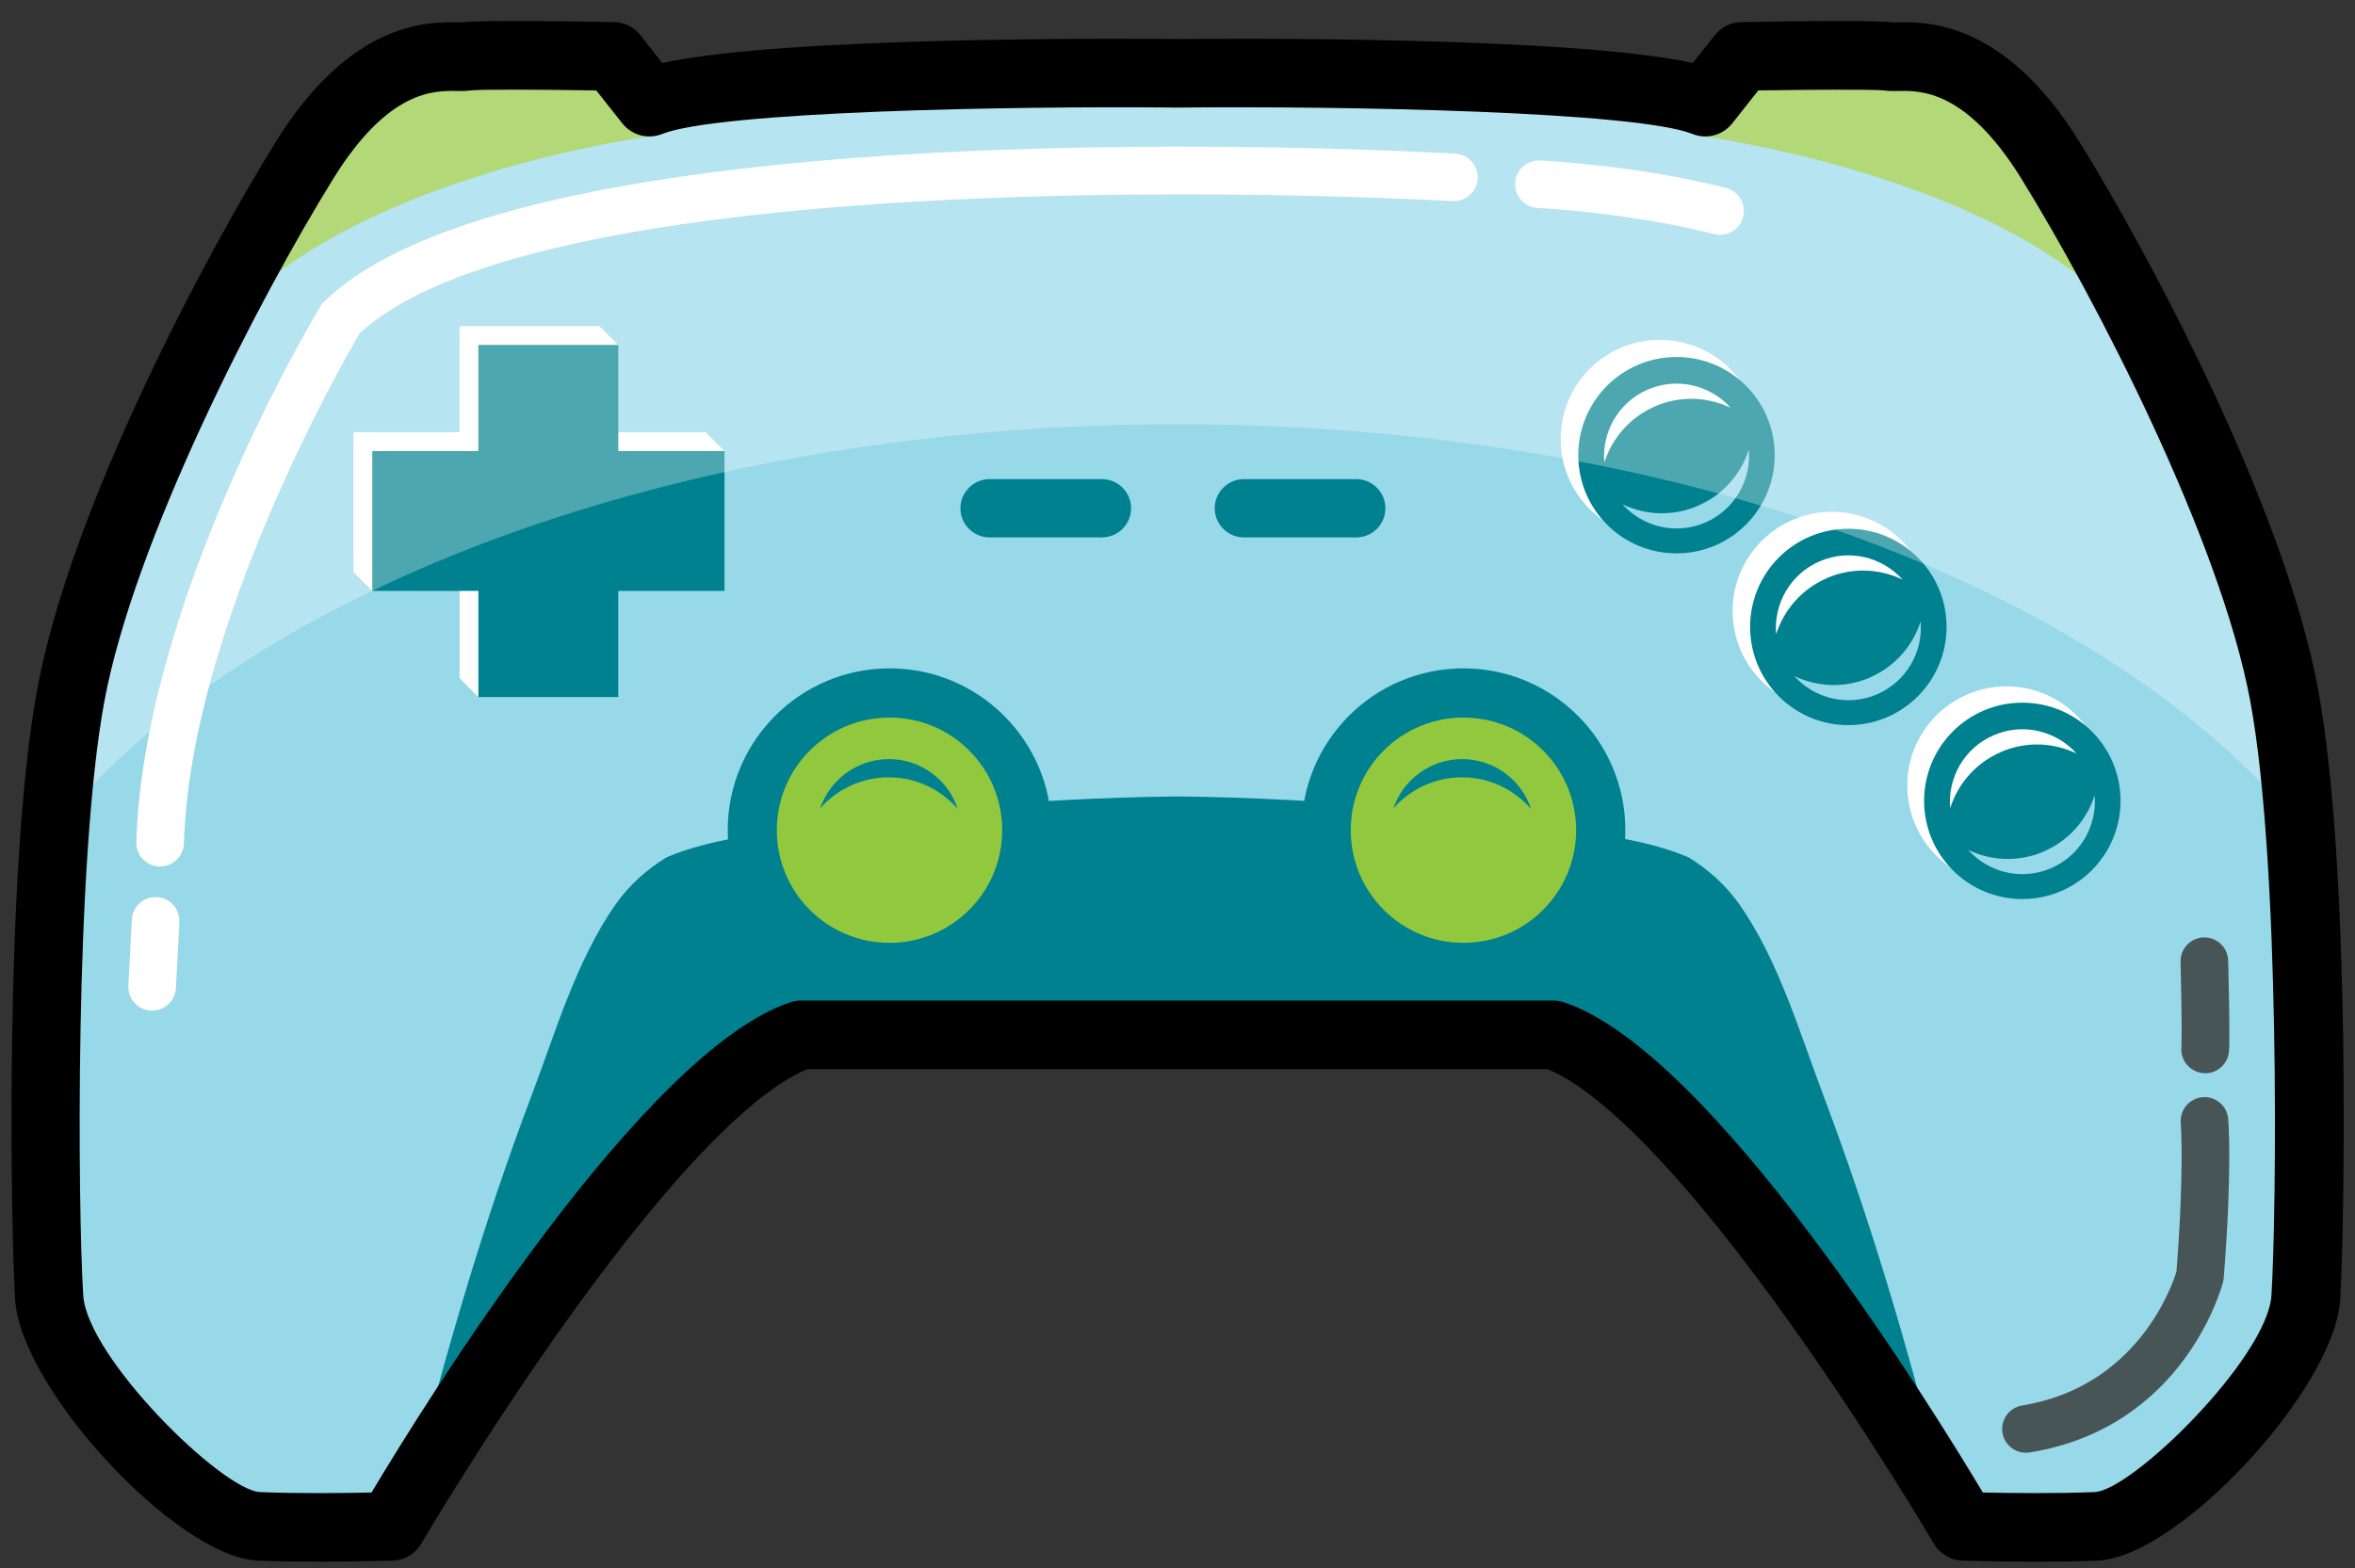
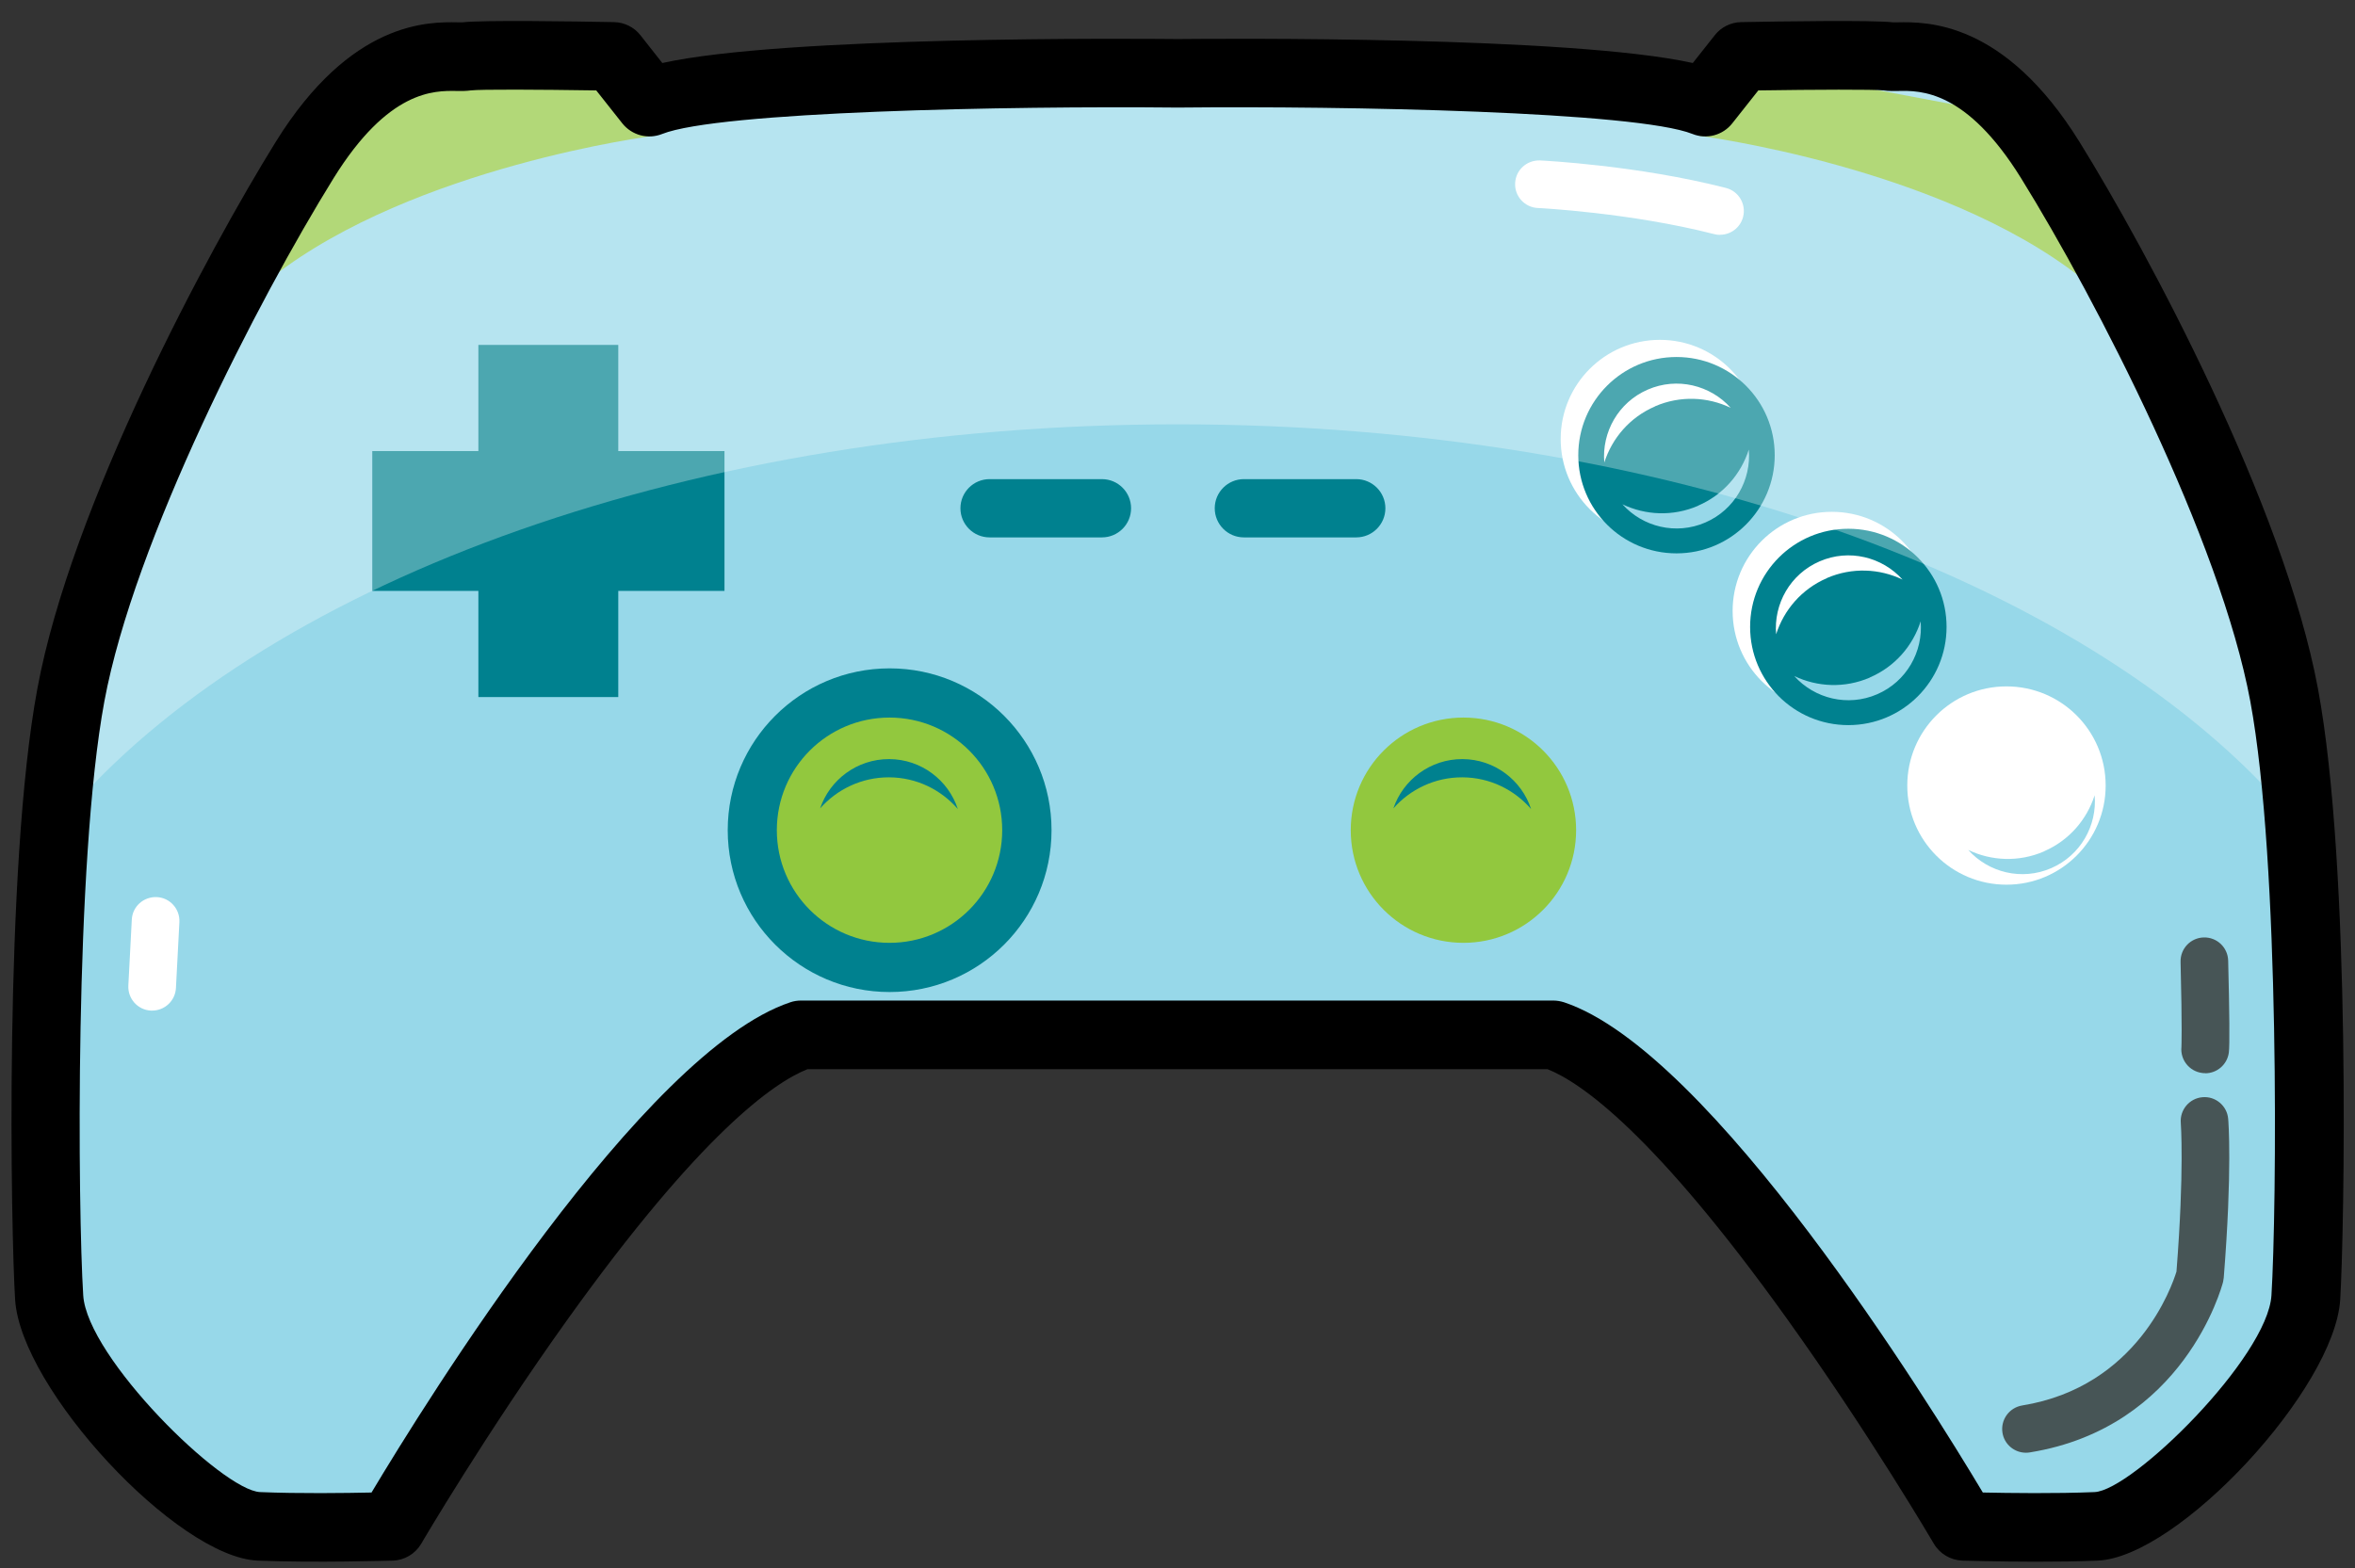
<svg xmlns="http://www.w3.org/2000/svg" width="653" height="435" viewBox="0 0 653 435" fill="none">
  <rect x="0" y="0" width="653" height="435" fill="#333333" stroke="none" />
  <path d="M633.306 192.768C624.627 145.998 589.19 77.802 568.449 44.407C547.738 10.982 528.344 16.339 523.675 15.68C519.006 15.022 482.911 15.68 482.911 15.68L472.885 28.368C449.719 19.092 326.5 20.348 326.5 20.348C326.5 20.348 203.281 19.092 180.115 28.368L170.089 15.68C170.089 15.68 133.994 15.022 129.325 15.68C124.656 16.339 105.262 11.012 84.55 44.407C63.839 77.832 28.403 145.998 19.693 192.768C11.014 239.539 12.331 338.467 13.678 359.862C15.024 381.257 55.788 422.672 71.831 423.36C87.873 424.018 108.614 423.36 108.614 423.36C108.614 423.36 180.145 301.062 222.256 287.028H430.804C472.915 301.062 544.446 423.36 544.446 423.36C544.446 423.36 565.157 424.018 581.199 423.36C597.241 422.702 638.035 381.257 639.352 359.862C640.699 338.467 642.016 239.569 633.336 192.768" fill="#97D8E9" />
-   <path d="M565.756 33.515L544.476 20.408L491.321 19.48L471.179 37.674C471.179 37.674 537.383 46.142 576.71 76.754C583.683 82.171 565.756 33.545 565.756 33.545" fill="#92C83E" />
+   <path d="M565.756 33.515L491.321 19.48L471.179 37.674C471.179 37.674 537.383 46.142 576.71 76.754C583.683 82.171 565.756 33.545 565.756 33.545" fill="#92C83E" />
  <path d="M86.586 33.515L107.865 20.408L161.02 19.48L181.163 37.674C181.163 37.674 114.959 46.142 75.632 76.754C68.658 82.171 86.586 33.545 86.586 33.545" fill="#92C83E" />
-   <path d="M195.678 119.874H166.228L171.406 95.696L166.228 90.459H127.439V119.874H97.989V158.655L103.256 163.862L127.439 158.655V188.1L132.647 193.336L166.228 188.1V158.655H195.678L200.886 125.17L195.678 119.874Z" fill="white" />
  <path d="M305.549 149.05H274.393C269.933 149.05 266.312 145.43 266.312 140.971C266.312 136.512 269.933 132.892 274.393 132.892H305.549C310.009 132.892 313.63 136.512 313.63 140.971C313.63 145.43 310.009 149.05 305.549 149.05Z" fill="#00818F" />
  <path d="M376.063 149.05H344.907C340.447 149.05 336.826 145.43 336.826 140.971C336.826 136.512 340.447 132.892 344.907 132.892H376.063C380.523 132.892 384.144 136.512 384.144 140.971C384.144 145.43 380.523 149.05 376.063 149.05" fill="#00818F" />
  <path d="M487.76 121.76C487.76 136.931 475.459 149.259 460.254 149.259C445.05 149.259 432.749 136.961 432.749 121.76C432.749 106.558 445.05 94.26 460.254 94.26C475.459 94.26 487.76 106.558 487.76 121.76Z" fill="white" />
  <path d="M535.437 169.458C535.437 184.629 523.136 196.958 507.932 196.958C492.728 196.958 480.427 184.659 480.427 169.458C480.427 154.257 492.728 141.958 507.932 141.958C523.136 141.958 535.437 154.257 535.437 169.458" fill="white" />
  <path d="M583.863 217.875C583.863 233.046 571.562 245.375 556.358 245.375C541.154 245.375 528.853 233.076 528.853 217.875C528.853 202.674 541.154 190.375 556.358 190.375C571.562 190.375 583.863 202.674 583.863 217.875Z" fill="white" />
  <path d="M539.747 173.887C539.747 188.908 527.566 201.117 512.511 201.117C497.457 201.117 485.275 188.938 485.275 173.887C485.275 158.835 497.457 146.656 512.511 146.656C527.566 146.656 539.747 158.835 539.747 173.887" fill="#00818F" />
  <path d="M506.555 160.331C513.559 157.309 521.161 157.698 527.536 160.75C521.909 154.466 512.691 152.162 504.55 155.693C496.379 159.224 491.77 167.513 492.488 175.922C494.643 169.189 499.552 163.384 506.555 160.361" fill="white" />
  <path d="M518.497 187.92C511.494 190.943 503.892 190.554 497.517 187.501C503.143 193.785 512.362 196.089 520.502 192.558C528.673 189.027 533.282 180.739 532.564 172.33C530.409 179.063 525.501 184.868 518.497 187.89" fill="#97D8E9" />
-   <path d="M587.993 222.123C587.993 237.145 575.812 249.354 560.758 249.354C545.703 249.354 533.522 237.175 533.522 222.123C533.522 207.072 545.703 194.893 560.758 194.893C575.812 194.893 587.993 207.072 587.993 222.123Z" fill="#00818F" />
  <path d="M554.802 208.568C561.805 205.545 569.407 205.934 575.782 208.987C570.155 202.703 560.937 200.399 552.796 203.93C544.626 207.461 540.017 215.749 540.735 224.158C542.89 217.425 547.798 211.62 554.802 208.598" fill="white" />
  <path d="M566.743 236.158C559.74 239.18 552.138 238.791 545.763 235.739C551.389 242.023 560.608 244.327 568.748 240.796C576.919 237.265 581.528 228.976 580.81 220.567C578.655 227.3 573.747 233.105 566.743 236.128" fill="#97D8E9" />
  <path d="M492.099 126.248C492.099 141.27 479.918 153.479 464.864 153.479C449.809 153.479 437.628 141.3 437.628 126.248C437.628 111.196 449.809 99.018 464.864 99.018C479.918 99.018 492.099 111.196 492.099 126.248Z" fill="#00818F" />
  <path d="M458.908 112.693C465.911 109.67 473.513 110.059 479.888 113.112C474.261 106.828 465.043 104.524 456.902 108.055C448.732 111.585 444.122 119.874 444.841 128.283C446.996 121.55 451.904 115.745 458.908 112.723" fill="white" />
  <path d="M470.849 140.283C463.846 143.305 456.244 142.916 449.869 139.864C455.496 146.148 464.714 148.452 472.855 144.921C481.025 141.39 485.635 133.101 484.916 124.692C482.761 131.425 477.853 137.23 470.849 140.253" fill="#97D8E9" />
  <path d="M200.886 125.111H171.436V95.666H132.647V125.111H103.227V163.892H132.647V193.337H171.436V163.892H200.886V125.111Z" fill="#00818F" />
-   <path d="M123.938 397.027L198.492 296.753L230.636 286.459L430.774 286.998L481.983 326.317L530.199 406.004L539.867 415.969C539.238 413.784 538.64 411.63 538.071 409.415C533.522 391.551 528.673 373.776 523.316 356.151C517.958 338.526 512.092 321.081 505.597 303.845C499.103 286.699 493.237 266.47 482.372 250.94C478.511 245.434 473.633 241.125 468.156 237.773C462.11 235.2 455.526 233.584 448.522 232.327C408.147 225.146 367.354 221.375 326.5 220.896C285.646 221.375 244.852 225.146 204.478 232.327C197.444 233.584 190.89 235.2 184.844 237.773C179.367 241.125 174.488 245.434 170.627 250.94C159.763 266.47 153.897 286.699 147.402 303.845C140.878 321.051 135.041 338.526 129.684 356.151C124.327 373.776 119.448 391.551 114.929 409.415C114.779 410.014 114.6 410.612 114.45 411.211L123.938 396.997V397.027Z" fill="#00818F" />
  <path d="M291.572 230.262C291.572 255.069 271.46 275.148 246.678 275.148C221.897 275.148 201.784 255.039 201.784 230.262C201.784 205.486 221.897 185.377 246.678 185.377C271.46 185.377 291.572 205.486 291.572 230.262Z" fill="#00818F" />
  <path d="M277.894 230.263C277.894 247.499 263.917 261.503 246.648 261.503C229.379 261.503 215.402 247.529 215.402 230.263C215.402 212.997 229.379 199.022 246.648 199.022C263.917 199.022 277.894 212.997 277.894 230.263Z" fill="#92C83E" />
-   <path d="M450.677 230.262C450.677 255.069 430.565 275.148 405.783 275.148C381.001 275.148 360.889 255.039 360.889 230.262C360.889 205.486 381.001 185.377 405.783 185.377C430.565 185.377 450.677 205.486 450.677 230.262Z" fill="#00818F" />
  <path d="M437.029 230.263C437.029 247.499 423.052 261.503 405.783 261.503C388.514 261.503 374.537 247.529 374.537 230.263C374.537 212.997 388.514 199.022 405.783 199.022C423.052 199.022 437.029 212.997 437.029 230.263Z" fill="#92C83E" />
  <path d="M246.528 215.6C254.16 215.63 260.954 219.041 265.593 224.398C262.96 216.378 255.447 210.573 246.558 210.543C237.669 210.513 230.097 216.259 227.404 224.218C232.073 218.922 238.926 215.57 246.528 215.6" fill="#00818F" />
  <path d="M405.484 215.6C413.116 215.63 419.91 219.041 424.549 224.398C421.915 216.378 414.403 210.573 405.513 210.543C396.624 210.513 389.052 216.259 386.359 224.218C391.028 218.922 397.881 215.57 405.484 215.6" fill="#00818F" />
-   <path d="M44.415 240.347C44.415 240.347 44.295 240.347 44.206 240.347C40.554 240.227 37.681 237.205 37.801 233.554C39.746 167.154 86.795 88.365 88.8 85.043L89.219 84.325L89.818 83.727C146.355 28.218 393.063 42.013 403.538 42.611C407.19 42.821 409.943 45.933 409.734 49.584C409.524 53.234 406.352 56.017 402.76 55.778C402.132 55.748 338.801 52.097 269.634 55.12C180.205 59.01 121.483 71.937 99.665 92.554C94.936 100.633 52.736 174.246 51 233.913C50.88 237.474 47.977 240.317 44.415 240.317V240.347Z" fill="white" />
  <path d="M42.2 280.295C42.2 280.295 41.961 280.295 41.841 280.295C38.19 280.116 35.406 277.003 35.586 273.353L36.544 255.069C36.723 251.419 39.806 248.666 43.487 248.815C47.139 248.995 49.922 252.107 49.742 255.758L48.785 274.041C48.605 277.572 45.672 280.295 42.2 280.295V280.295Z" fill="white" />
  <path d="M476.955 65.144C476.416 65.144 475.848 65.084 475.309 64.935C452.084 58.98 426.674 57.693 426.404 57.693C422.753 57.514 419.939 54.432 420.119 50.781C420.299 47.13 423.351 44.377 427.033 44.497C428.11 44.557 454.029 45.843 478.571 52.127C482.103 53.025 484.228 56.616 483.33 60.147C482.582 63.139 479.888 65.114 476.955 65.114V65.144Z" fill="white" />
  <path d="M561.745 402.923C558.573 402.923 555.759 400.618 555.25 397.387C554.682 393.796 557.106 390.414 560.727 389.816C592.662 384.639 602.269 356.69 603.497 352.681C605.711 324.463 604.694 311.566 604.694 311.446C604.394 307.825 607.088 304.623 610.71 304.324C614.301 303.995 617.533 306.688 617.833 310.309C617.893 310.877 619 324.433 616.606 354.386L616.426 355.523C616.007 357.169 605.502 395.95 562.852 402.833C562.493 402.893 562.134 402.923 561.805 402.923H561.745Z" fill="#475556" />
  <path d="M611.458 297.651C611.158 297.651 610.859 297.651 610.56 297.591C607.028 297.112 604.514 293.91 604.873 290.379C604.873 289.99 605.113 285.981 604.634 266.77C604.544 263.119 607.417 260.097 611.069 260.007C614.72 259.917 617.743 262.79 617.833 266.441C618.192 280.654 618.282 289.96 618.012 291.965C617.563 295.287 614.72 297.681 611.488 297.681L611.458 297.651Z" fill="#475556" />
  <g opacity="0.3">
    <path d="M632.049 177.268L596.613 89.891L568.479 44.377L544.506 20.379L517.12 15.112L487.999 12.748L472.915 28.338L409.255 18.254L326.5 20.319L215.581 20.618L180.115 28.338L170.089 15.651L123.459 14.334L98.258 27.71L77.008 59.968L34.508 137.889L19.694 192.739L14.456 215.541C16.461 218.084 18.556 220.568 20.741 223.051C76.35 160.631 192.416 117.69 326.59 117.69C460.763 117.69 576.83 160.631 632.438 223.051C633.636 221.705 634.803 220.328 635.94 218.952L632.049 177.238V177.268Z" fill="white" />
  </g>
  <path d="M564.469 433.145C553.724 433.145 544.685 432.846 544.117 432.846C540.854 432.726 537.862 430.96 536.215 428.148C536.036 427.848 518.228 397.476 495.571 365.876C458.758 314.468 438.466 300.284 429.098 296.543H223.902C214.504 300.284 194.242 314.468 157.429 365.876C134.802 397.476 116.964 427.848 116.814 428.148C115.168 430.96 112.175 432.756 108.913 432.846C108.045 432.846 87.663 433.504 71.442 432.846C49.114 431.918 5.746 385.237 4.19 360.46C3.053 342.476 1.077 240.945 10.356 191.033C19.753 140.162 57.704 69.603 76.44 39.38C97.3 5.716 118.82 6.045 126.931 6.194C127.41 6.194 127.829 6.194 128.188 6.194C133.635 5.536 159.344 5.925 170.268 6.134C173.112 6.194 175.805 7.511 177.571 9.755L183.647 17.476C217.557 9.965 314.798 10.713 326.62 10.832C338.262 10.713 435.473 9.965 469.383 17.476L475.489 9.755C477.254 7.511 479.918 6.194 482.791 6.134C493.716 5.925 519.425 5.536 524.872 6.194C525.201 6.194 525.62 6.194 526.099 6.194C534.21 6.045 555.729 5.686 576.62 39.38C595.356 69.573 633.277 140.162 642.734 191.033C652.012 240.945 650.007 342.446 648.9 360.46C647.343 385.237 603.976 431.948 581.648 432.846C576.111 433.085 570.096 433.145 564.529 433.145H564.469ZM549.923 413.964C557.016 414.113 570.066 414.293 580.78 413.844C591.286 413.395 628.757 376.499 629.835 359.263C631.271 336.073 632.289 239.389 623.968 194.504C615.678 149.888 581.409 83.308 560.398 49.404C545.194 24.897 532.504 25.106 526.369 25.226C524.992 25.226 523.705 25.286 522.328 25.076C519.635 24.777 503.293 24.837 487.55 25.076L480.307 34.233C477.703 37.524 473.214 38.721 469.323 37.165C453.73 30.941 373.459 29.355 326.56 29.834C279.421 29.355 199.21 30.941 183.587 37.165C179.666 38.721 175.207 37.524 172.573 34.233L165.33 25.076C149.617 24.837 133.246 24.747 130.522 25.076C129.205 25.256 127.918 25.256 126.542 25.226C120.376 25.136 107.716 24.927 92.512 49.404C71.501 83.308 37.232 149.888 28.942 194.504C20.621 239.359 21.609 336.073 23.076 359.263C24.153 376.499 61.625 413.395 72.13 413.844C82.845 414.293 95.924 414.113 103.017 413.964C117.892 389.097 178.29 291.606 219.143 277.991C220.101 277.662 221.119 277.512 222.136 277.512H430.684C431.702 277.512 432.719 277.692 433.677 277.991C474.561 291.606 534.958 389.127 549.803 413.964H549.923Z" fill="black" />
</svg>